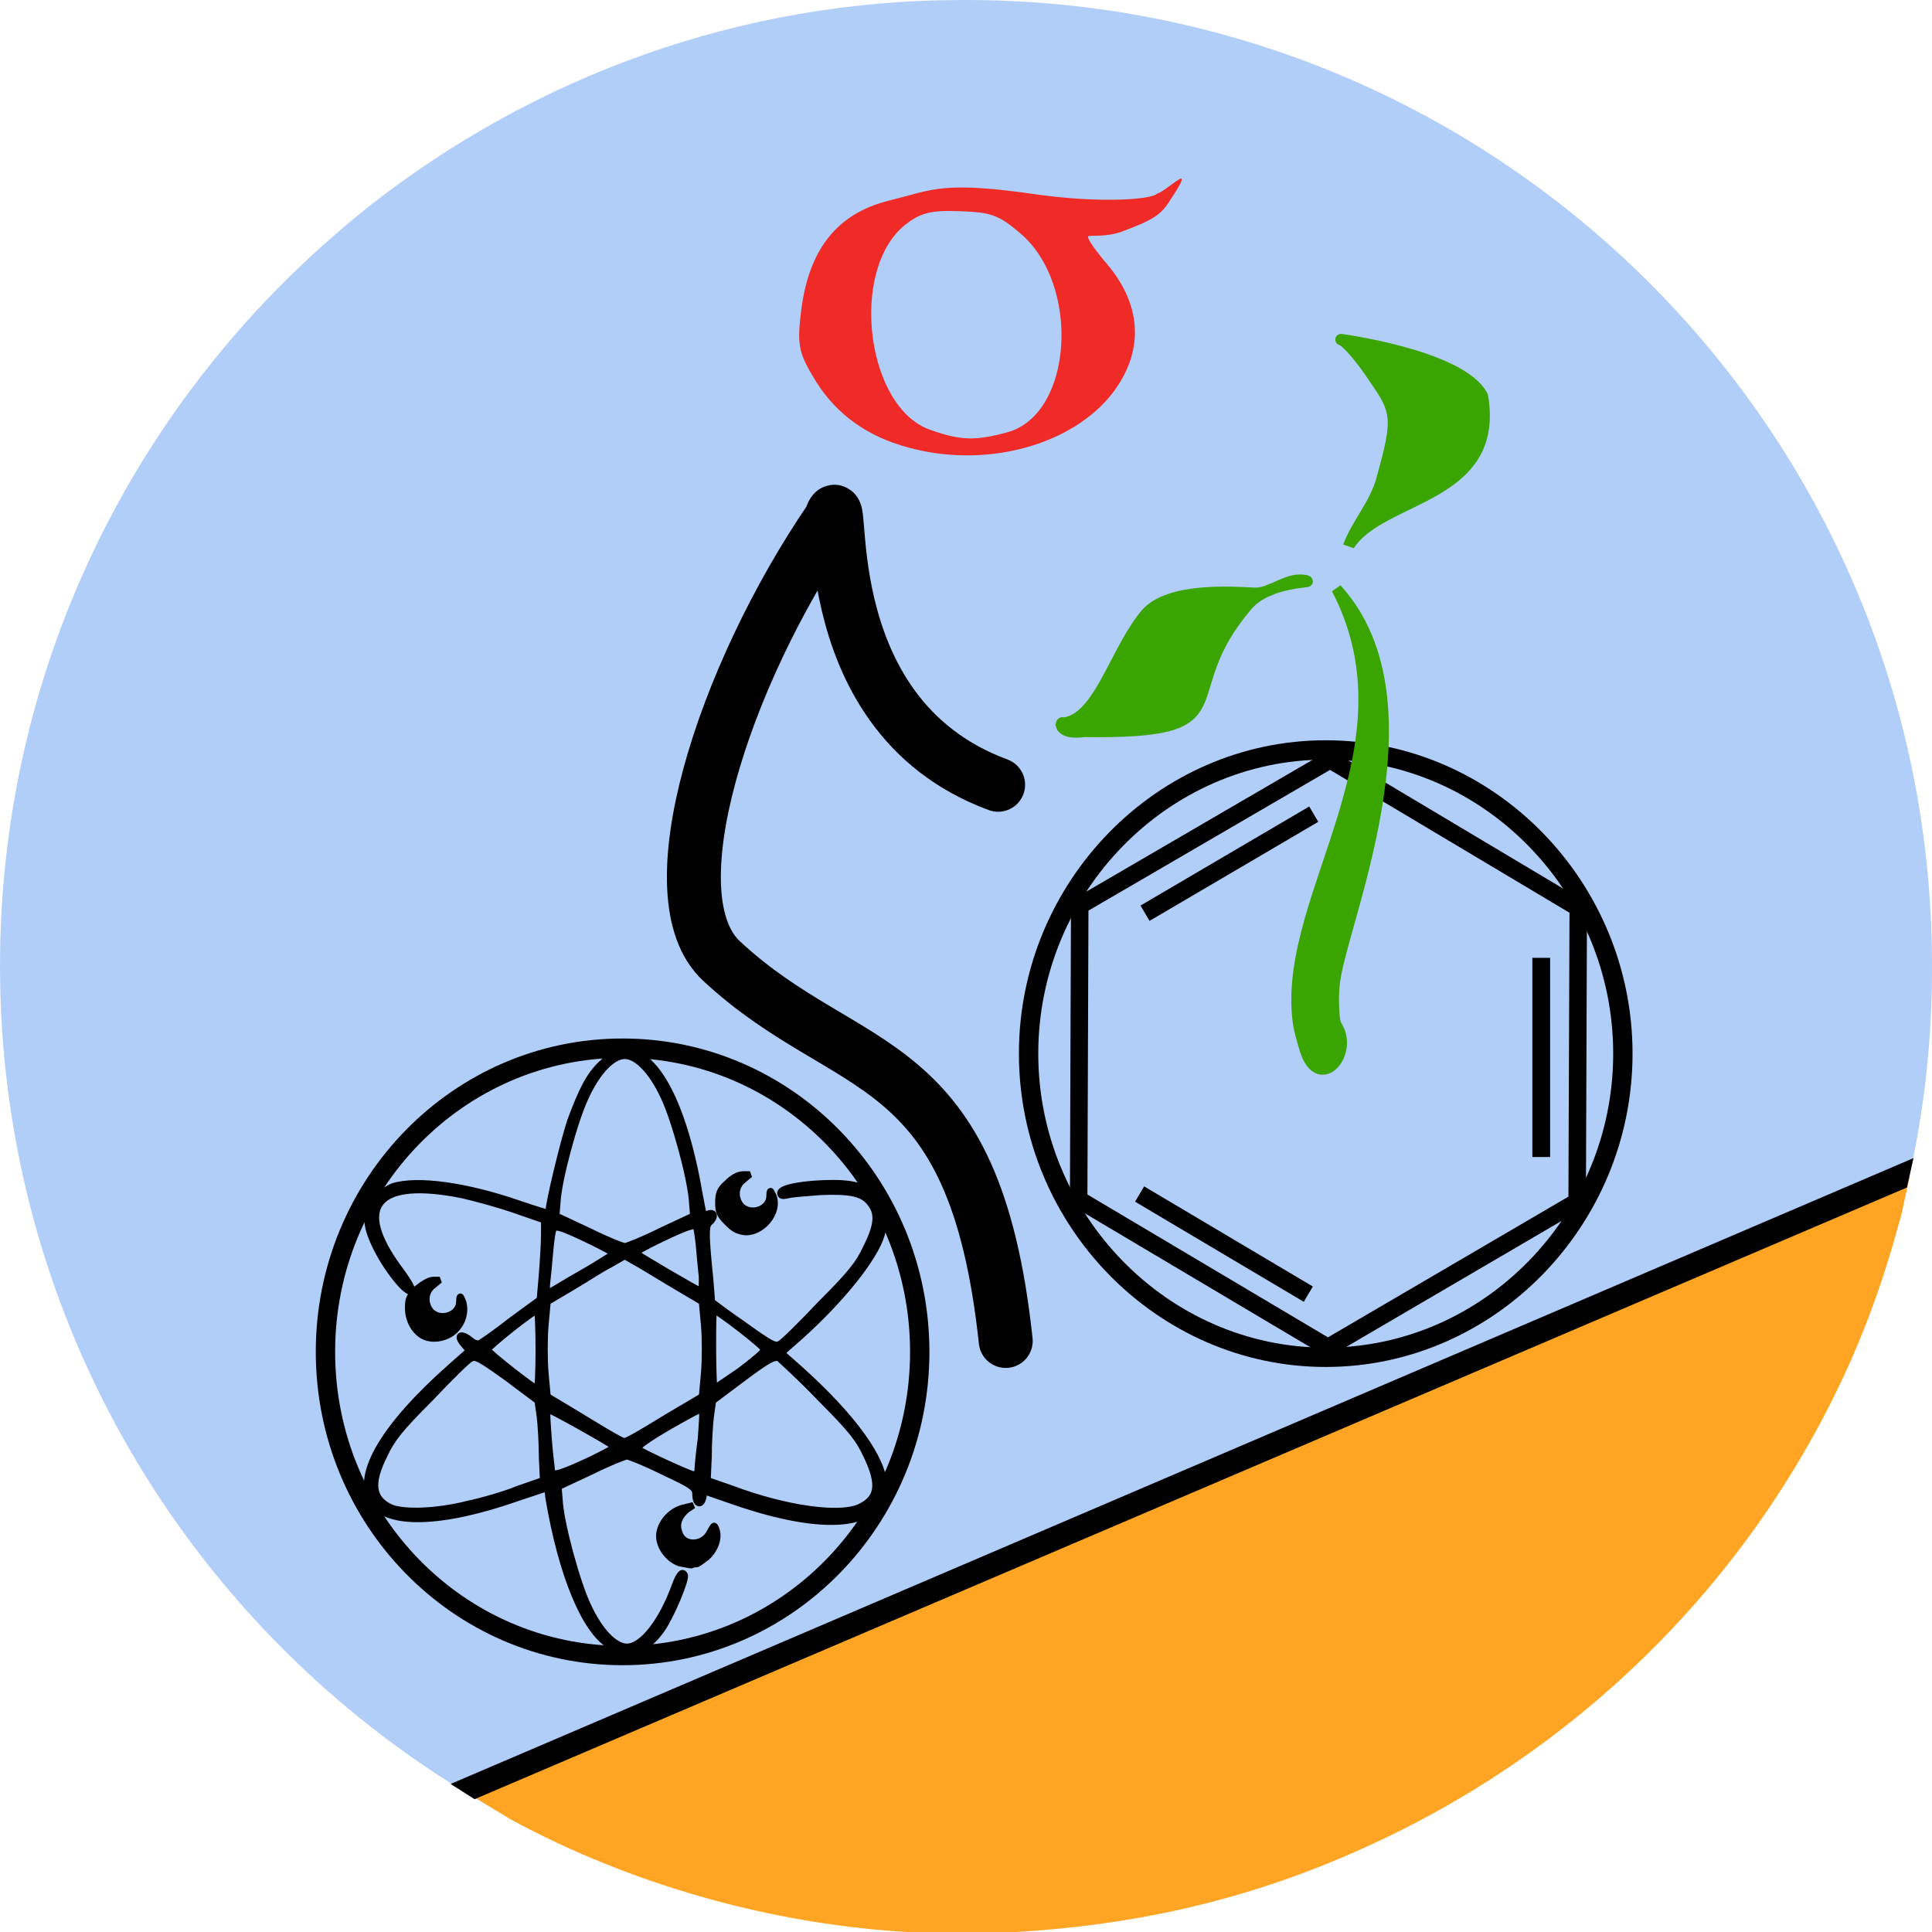
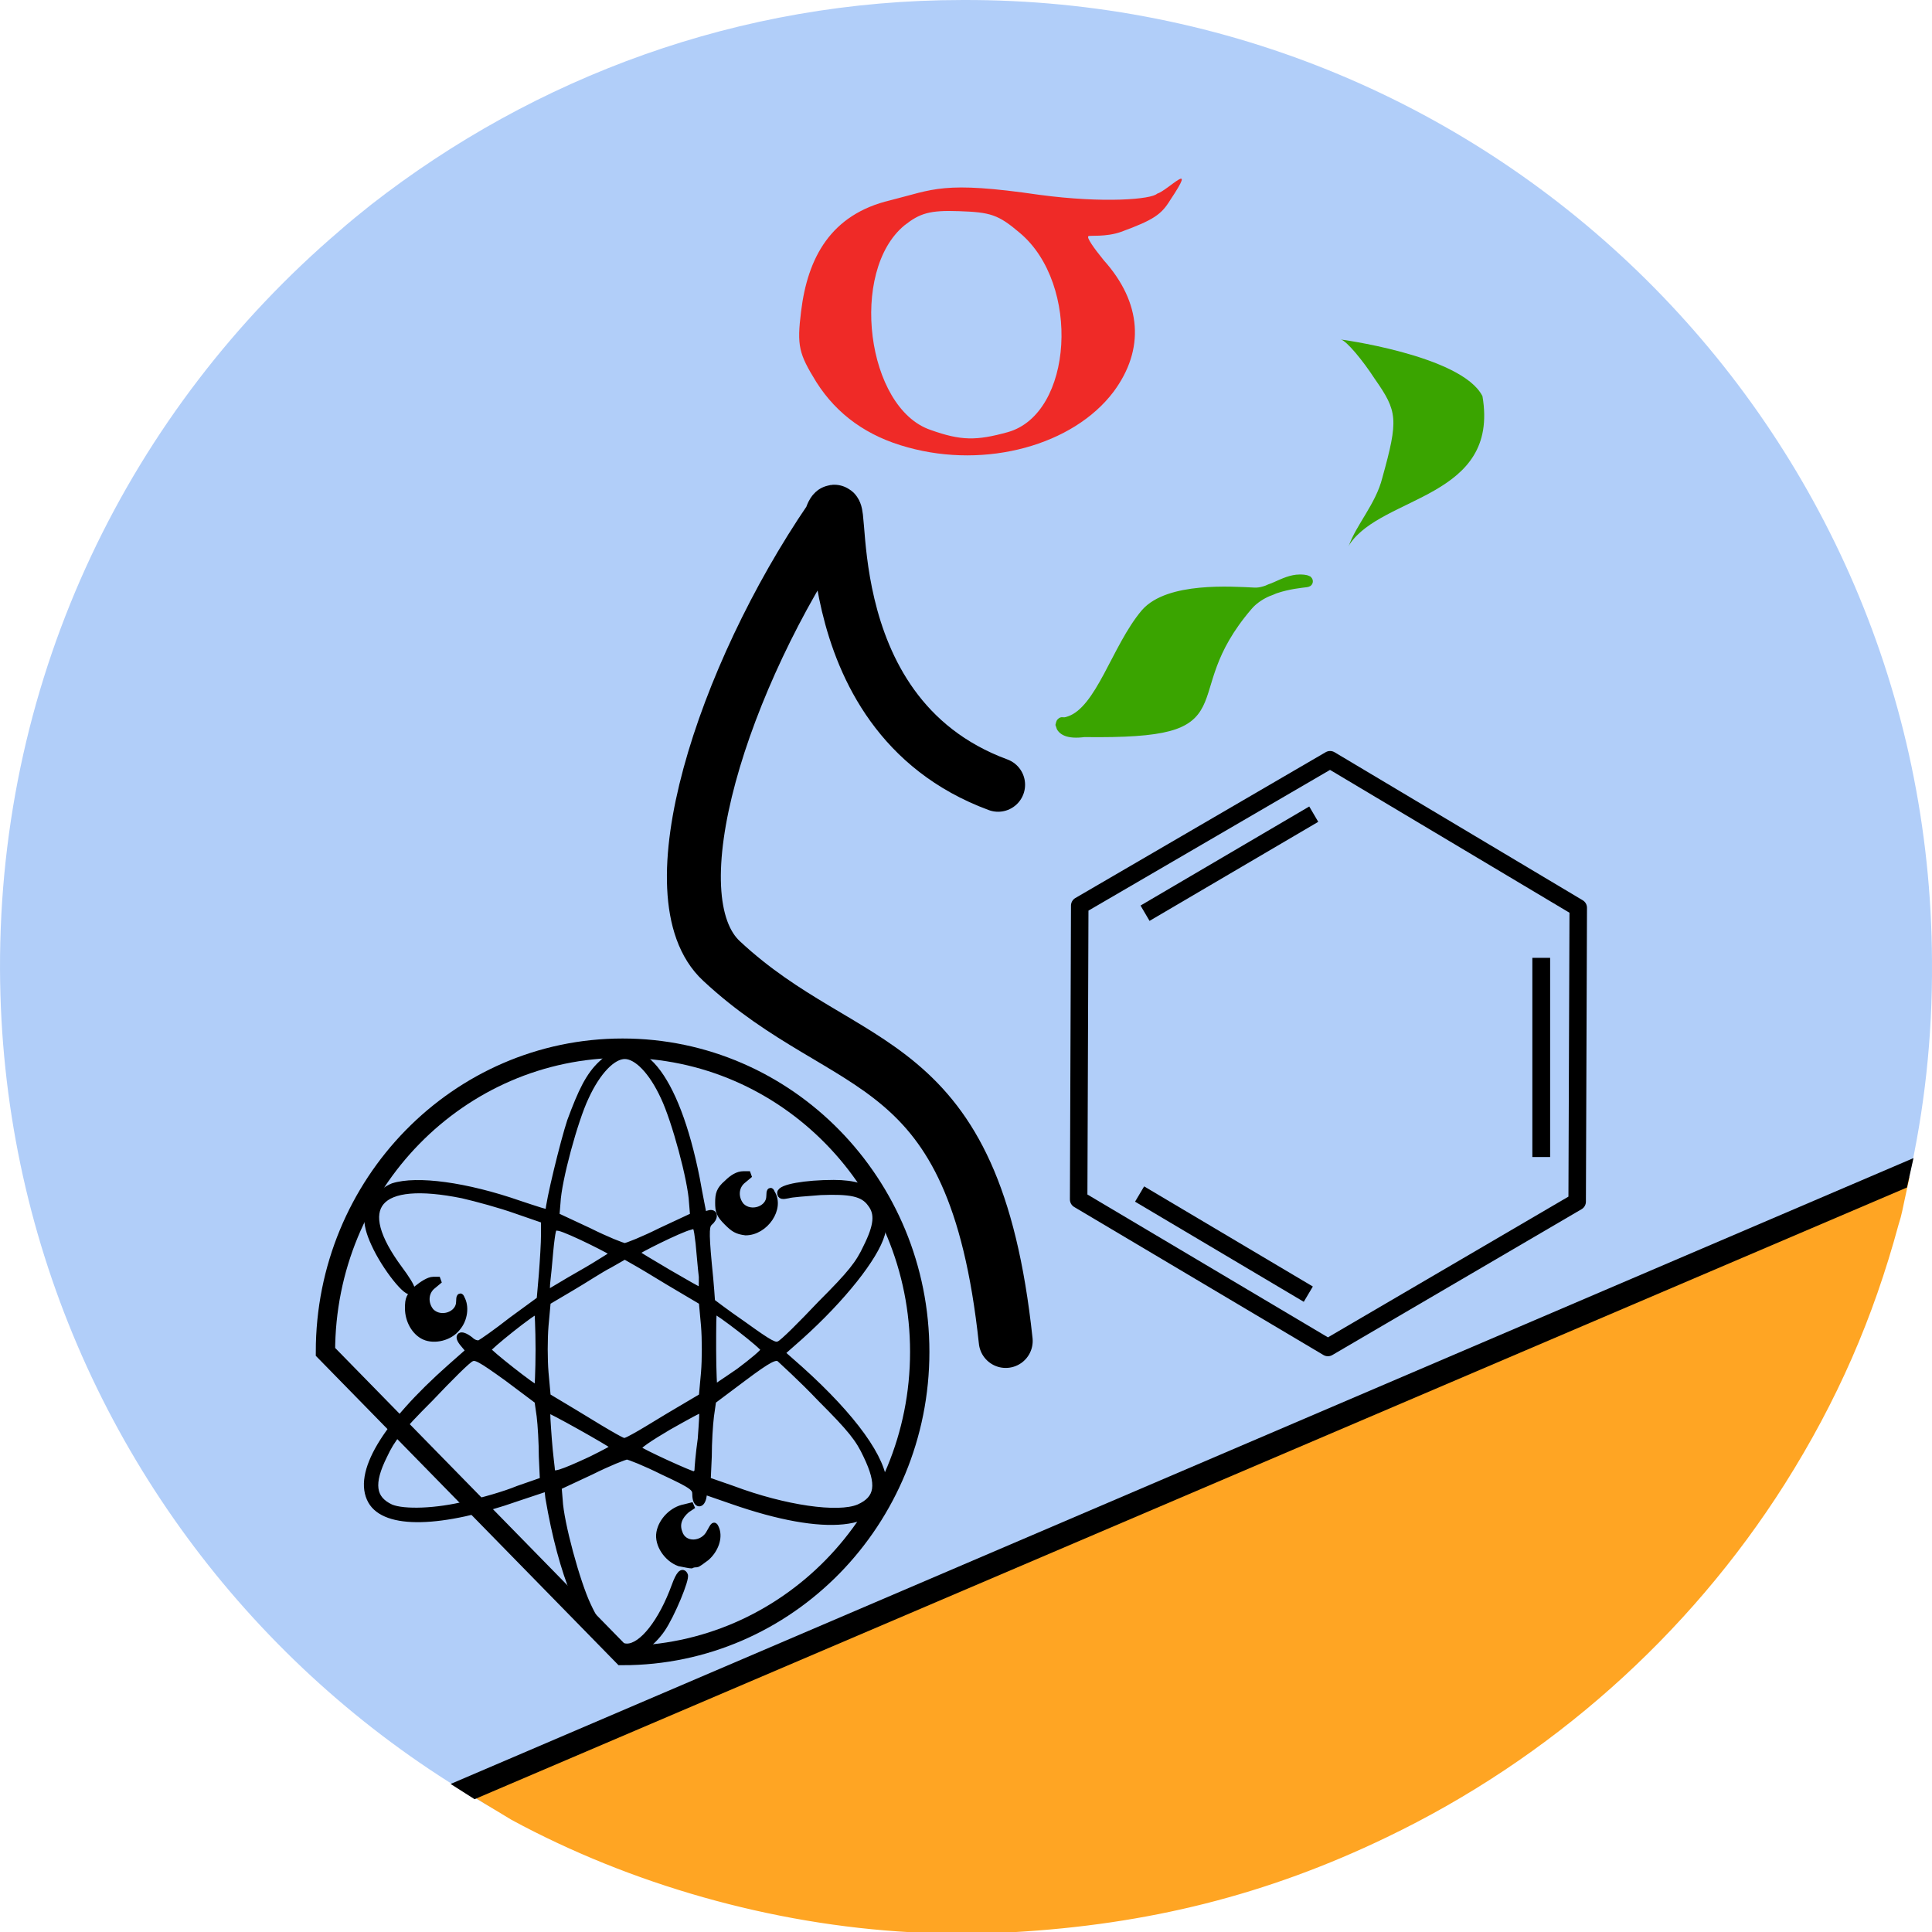
<svg xmlns="http://www.w3.org/2000/svg" width="152" height="152" viewBox="0 0 152 152" fill="none">
  <g clip-path="url(#clip0_311_2106)">
    <path d="M75.7 0.001C58.145 0.001 42.046 6.081 29.201 16.1C28.345 16.785 27.489 17.47 26.718 18.155C10.277 32.199 -0.085 53.008 0.001 76.3C0.172 118.26 34.339 152.171 76.3 151.999C106.442 151.914 132.475 134.188 144.635 108.669C149.43 98.65 152.085 87.518 151.999 75.7V75.615C151.828 33.654 117.66 -0.171 75.7 0.001Z" fill="#B1CEF9" />
    <path d="M71.675 151.828C60.714 151.229 49.667 148.06 40.333 143.008C36.48 140.696 36.994 140.953 36.565 140.525C36.908 140.353 149.944 92.57 150.029 92.656C149.344 95.738 149.515 95.225 149.173 96.338C147.203 103.617 144.377 110.125 140.267 116.633C132.731 128.536 121.856 138.212 109.011 144.378C99.591 148.917 90.257 151.229 79.639 151.828C75.871 151.999 75.528 151.999 71.675 151.828Z" fill="#FFA523" />
    <path d="M71.675 151.828C60.714 151.229 49.667 148.06 40.333 143.008C36.48 140.696 36.994 140.953 36.565 140.525C36.908 140.353 149.944 92.57 150.029 92.656C149.344 95.738 149.515 95.225 149.173 96.338C147.203 103.617 144.377 110.125 140.267 116.633C132.731 128.536 121.856 138.212 109.011 144.378C99.591 148.917 90.257 151.229 79.639 151.828C75.871 151.999 75.528 151.999 71.675 151.828Z" stroke="#FFA523" stroke-width="0.381" stroke-miterlimit="1.415" />
    <path d="M150.543 91.114L35.452 140.353L37.336 141.552L150.029 93.426L150.543 91.114Z" fill="black" />
    <path d="M124.083 94.54L104.473 106.014L84.863 94.368L84.948 71.247L104.644 59.773L124.168 71.419L124.083 94.54Z" stroke="black" stroke-width="1.376" stroke-miterlimit="1.415" stroke-linecap="round" stroke-linejoin="round" />
    <path d="M90.086 71.847L103.359 64.054" stroke="black" stroke-width="1.399" stroke-miterlimit="1.415" />
    <path d="M89.658 93.94L102.931 101.818" stroke="black" stroke-width="1.399" stroke-miterlimit="1.415" />
    <path d="M121.257 91.029V75.358" stroke="black" stroke-width="1.399" stroke-miterlimit="1.415" />
-     <path d="M127.679 82.893C127.679 95.995 117.146 106.785 104.301 106.785C91.457 106.785 80.924 95.995 80.924 82.893C80.924 69.791 91.457 59.002 104.301 59.002C117.146 59.002 127.679 69.791 127.679 82.893Z" stroke="black" stroke-width="1.522" stroke-miterlimit="1.415" />
    <path d="M85.291 57.546C98.307 57.717 91.885 54.891 98.136 47.613C99.677 45.814 102.931 45.814 102.846 45.729C102.674 45.643 102.418 45.643 102.246 45.643C101.047 45.643 99.849 46.756 98.65 46.671C96.851 46.585 91.97 46.242 90.172 48.298C87.86 51.038 86.661 55.919 84.178 56.775C83.493 57.032 83.578 56.69 83.493 57.032C83.578 57.375 84.007 57.717 85.291 57.546Z" fill="#3AA400" />
    <path d="M85.291 57.546C98.307 57.717 91.885 54.891 98.136 47.613C99.677 45.814 102.931 45.814 102.846 45.729C102.674 45.643 102.418 45.643 102.246 45.643C101.047 45.643 99.849 46.756 98.65 46.671C96.851 46.585 91.97 46.242 90.172 48.298C87.86 51.038 86.661 55.919 84.178 56.775C83.493 57.032 83.578 56.69 83.493 57.032C83.578 57.375 84.007 57.717 85.291 57.546Z" stroke="#3AA400" stroke-width="0.888" stroke-miterlimit="1.415" />
    <path d="M106.1 42.988C106.699 41.276 108.241 39.649 108.754 37.593C110.039 32.969 109.953 32.37 108.155 29.801C107.213 28.345 105.928 26.804 105.5 26.718C104.986 26.633 115.006 27.917 116.633 31.171C118.003 39.221 108.754 38.964 106.185 42.817" fill="#3AA400" />
-     <path d="M106.1 42.988C106.699 41.276 108.241 39.649 108.754 37.593C110.039 32.969 109.953 32.37 108.155 29.801C107.213 28.345 105.928 26.804 105.5 26.718C104.986 26.633 115.006 27.917 116.633 31.171C118.003 39.221 108.754 38.964 106.185 42.817" stroke="#3AA400" stroke-width="0.888" stroke-miterlimit="1.415" />
-     <path d="M102.674 82.637C102.417 81.78 102.16 80.924 102.075 80.068C101.047 70.22 111.666 58.831 105.158 46.328C113.464 55.405 105.243 73.217 104.986 77.584C104.901 78.098 104.901 80.325 105.158 80.667C106.613 82.893 103.788 86.062 102.674 82.637Z" fill="#3AA400" />
-     <path d="M102.674 82.637C102.417 81.78 102.16 80.924 102.075 80.068C101.047 70.22 111.666 58.831 105.158 46.328C113.464 55.405 105.243 73.217 104.986 77.584C104.901 78.098 104.901 80.325 105.158 80.667C106.613 82.893 103.788 86.062 102.674 82.637Z" stroke="#3AA400" stroke-width="0.821" stroke-miterlimit="1.415" />
    <path d="M79.296 33.997C84.434 32.541 85.034 22.351 80.238 18.326C78.526 16.87 77.926 16.699 75.443 16.613C73.131 16.528 72.36 16.785 71.161 17.727C66.794 21.323 68.164 32.113 73.216 33.826C75.614 34.682 76.813 34.682 79.296 33.997ZM71.418 35.196C68.25 34.34 65.852 32.627 64.225 30.058C62.855 27.831 62.684 27.232 63.026 24.492C63.54 20.296 65.338 16.87 70.048 15.757C73.473 14.901 74.158 14.216 81.78 15.329C86.918 16.014 90.6 15.671 91.028 15.243C91.885 14.986 94.282 12.418 92.056 15.757C91.371 16.87 90.771 17.299 88.202 18.241C87.003 18.669 85.719 18.497 85.633 18.583C85.462 18.669 86.061 19.525 86.832 20.467C89.829 23.807 90.086 27.489 87.603 30.829C84.434 35.025 77.584 36.908 71.418 35.196Z" fill="#EF2A27" />
-     <path d="M48.983 130.249C61.894 130.249 72.36 119.552 72.36 106.357C72.36 93.162 61.894 82.465 48.983 82.465C36.071 82.465 25.605 93.162 25.605 106.357C25.605 119.552 36.071 130.249 48.983 130.249Z" stroke="black" stroke-width="1.522" stroke-miterlimit="1.415" />
+     <path d="M48.983 130.249C61.894 130.249 72.36 119.552 72.36 106.357C72.36 93.162 61.894 82.465 48.983 82.465C36.071 82.465 25.605 93.162 25.605 106.357Z" stroke="black" stroke-width="1.522" stroke-miterlimit="1.415" />
    <path d="M57.203 96.166C56.604 95.567 56.518 95.31 56.518 94.625C56.518 93.94 56.604 93.597 57.203 93.084C57.631 92.656 58.059 92.399 58.488 92.399H59.001L58.488 92.827C57.803 93.341 57.803 94.283 58.316 94.882C59.087 95.653 60.543 95.139 60.543 94.111C60.543 93.683 60.628 93.597 60.714 93.854C61.485 95.053 60.2 96.937 58.659 96.937C57.974 96.852 57.717 96.68 57.203 96.166ZM33.397 105.158C32.626 104.815 32.113 103.873 32.113 102.931C32.113 102.161 32.198 101.99 32.798 101.39C33.226 101.048 33.74 100.705 34.082 100.705H34.596L34.082 101.133C33.397 101.647 33.397 102.589 33.911 103.188C34.682 103.959 36.137 103.445 36.137 102.418C36.137 101.99 36.223 101.904 36.309 102.161C36.651 102.76 36.566 103.788 35.966 104.473C35.367 105.244 34.168 105.5 33.397 105.158ZM53.435 122.97C52.493 122.627 51.723 121.514 51.894 120.572C52.065 119.63 52.921 118.774 53.863 118.602L54.548 118.431L54.035 118.774C53.435 119.287 53.178 119.887 53.435 120.572C53.778 121.685 55.319 121.599 55.833 120.572C56.175 119.972 56.175 119.887 56.347 120.315C56.604 121 56.261 121.942 55.576 122.541C55.233 122.798 54.891 123.055 54.805 123.055C54.72 123.055 54.548 123.055 54.377 123.141C54.292 123.141 53.863 123.055 53.435 122.97ZM51.98 96.852L54.548 95.653L54.463 94.625C54.377 92.827 53.093 88.117 52.236 86.319C51.294 84.263 50.096 83.065 49.154 83.065C48.212 83.065 47.013 84.263 46.071 86.319C45.215 88.117 43.93 92.827 43.844 94.625L43.759 95.653L46.328 96.852C47.698 97.537 48.982 98.05 49.154 98.05C49.325 98.05 50.609 97.537 51.98 96.852ZM55.233 100.448C55.148 99.763 55.062 98.65 54.977 97.793C54.805 96.423 54.805 96.338 54.292 96.509C53.521 96.68 49.924 98.479 50.01 98.564C50.181 98.736 54.977 101.561 55.148 101.561C55.233 101.647 55.233 101.048 55.233 100.448ZM45.728 100.191C47.098 99.421 48.212 98.65 48.297 98.65C48.383 98.564 44.786 96.766 44.016 96.595C43.502 96.509 43.502 96.509 43.331 97.879C43.245 98.65 43.159 99.849 43.074 100.534C42.988 101.219 42.988 101.733 43.074 101.733C43.159 101.733 44.358 100.962 45.728 100.191ZM58.145 107.898C59.173 107.128 60.115 106.357 60.115 106.186C60.115 105.929 56.432 103.103 56.175 103.103C56.09 103.103 56.09 104.473 56.09 106.186C56.09 107.898 56.175 109.268 56.175 109.268C56.09 109.268 57.032 108.669 58.145 107.898ZM42.389 106.186C42.389 104.473 42.303 103.103 42.303 103.103C41.96 103.103 38.364 106.014 38.364 106.186C38.364 106.357 42.046 109.268 42.303 109.268C42.303 109.268 42.389 107.898 42.389 106.186ZM50.352 112.779C50.952 112.437 52.322 111.58 53.35 110.981L55.233 109.868L55.405 107.984C55.49 106.956 55.49 105.329 55.405 104.302L55.233 102.418L53.35 101.304C52.322 100.705 50.952 99.849 50.352 99.506L49.154 98.821L47.955 99.506C47.27 99.849 45.985 100.705 44.958 101.304L43.074 102.418L42.902 104.302C42.817 105.329 42.817 106.956 42.902 107.984L43.074 109.868L45.215 111.152C48.554 113.207 48.982 113.379 49.068 113.379C49.154 113.464 49.753 113.122 50.352 112.779ZM54.891 115.691C54.891 115.52 54.977 114.406 55.148 113.207C55.233 112.009 55.319 110.895 55.233 110.895C55.148 110.81 53.949 111.495 52.579 112.265C51.123 113.122 50.096 113.807 50.181 113.978C50.438 114.235 54.377 116.033 54.634 116.033C54.72 115.948 54.891 115.862 54.891 115.691ZM46.499 114.834C47.526 114.321 48.383 113.893 48.297 113.807C48.04 113.55 43.159 110.81 43.074 110.895C42.988 110.981 43.074 112.009 43.159 113.207C43.245 114.406 43.416 115.605 43.416 115.776C43.502 116.119 44.101 115.948 46.499 114.834ZM67.565 118.602C69.106 117.917 69.277 116.804 68.164 114.492C67.565 113.207 66.965 112.437 64.567 110.039C63.026 108.412 61.485 107.042 61.313 106.871C60.971 106.699 60.543 106.871 58.488 108.412L56.09 110.21L55.919 111.409C55.833 112.094 55.747 113.464 55.747 114.578L55.662 116.462L57.631 117.147C61.742 118.688 65.938 119.287 67.565 118.602ZM36.737 118.345C37.936 118.089 39.734 117.575 40.761 117.147L42.731 116.462L42.645 114.578C42.645 113.55 42.56 112.094 42.474 111.409L42.303 110.21L39.905 108.412C37.764 106.871 37.422 106.699 37.079 106.871C36.822 106.956 35.367 108.412 33.825 110.039C31.427 112.437 30.828 113.207 30.229 114.492C29.115 116.718 29.287 117.917 30.742 118.602C31.77 119.031 34.339 118.945 36.737 118.345ZM47.869 129.392C45.985 128.193 44.187 123.912 43.159 117.832L43.074 117.061L40.761 117.832C34.682 119.972 30.314 120.058 29.201 118.089C28.002 115.948 30.229 112.18 35.452 107.556L36.908 106.271L36.48 105.757C35.88 105.072 36.223 104.815 36.994 105.415C37.251 105.672 37.593 105.757 37.764 105.672C37.936 105.586 39.049 104.815 40.248 103.873L42.474 102.246L42.645 100.277C42.731 99.164 42.817 97.793 42.817 97.108V95.995L40.59 95.225C39.391 94.796 37.508 94.283 36.394 94.026C29.629 92.656 27.745 94.882 31.427 99.849C31.941 100.534 32.37 101.219 32.37 101.39C32.37 102.246 30.571 100.106 29.629 98.222C28.687 96.338 28.687 95.31 29.544 94.283C29.886 93.94 30.486 93.512 30.914 93.341C32.798 92.741 36.651 93.255 40.847 94.711C42.132 95.139 43.159 95.481 43.159 95.396C43.159 94.625 44.358 89.744 44.872 88.203C45.728 85.891 46.328 84.606 47.355 83.664C50.181 80.924 53.178 84.52 54.805 92.741C55.062 94.197 55.319 95.396 55.319 95.481C55.319 95.567 55.49 95.567 55.747 95.481C56.261 95.31 56.261 95.824 55.833 96.166C55.576 96.423 55.49 96.68 55.747 99.421C55.919 101.048 56.004 102.418 56.004 102.418C56.004 102.418 57.117 103.274 58.488 104.216C60.628 105.757 60.971 105.929 61.313 105.757C61.57 105.672 63.026 104.216 64.567 102.589C66.965 100.191 67.565 99.421 68.164 98.136C69.02 96.423 69.106 95.481 68.507 94.711C67.907 93.854 66.88 93.683 64.567 93.769C63.454 93.854 62.255 93.94 61.998 94.026C61.57 94.111 61.399 94.111 61.399 93.854C61.399 93.426 63.369 93.084 65.595 93.084C68.763 93.084 70.048 94.454 69.363 97.108C68.849 98.907 66.28 102.161 62.941 105.158L61.485 106.442L62.941 107.727C67.136 111.495 69.534 114.834 69.534 116.89C69.534 120.144 64.996 120.658 57.631 118.089L55.405 117.318L55.319 117.832C55.148 118.517 54.72 118.345 54.72 117.575C54.72 117.061 54.548 116.89 52.151 115.776C50.781 115.091 49.496 114.578 49.325 114.578C49.154 114.578 47.869 115.091 46.499 115.776L43.93 116.975L44.016 118.003C44.101 119.801 45.386 124.511 46.242 126.309C47.184 128.365 48.383 129.563 49.325 129.563C50.524 129.563 52.065 127.594 53.093 124.768C53.435 123.826 53.692 123.569 53.863 123.912C54.035 124.168 52.836 127.08 52.065 128.193C51.294 129.306 50.096 130.163 49.325 130.163C48.897 129.906 48.297 129.649 47.869 129.392Z" fill="black" />
    <path d="M57.203 96.166C56.604 95.567 56.518 95.31 56.518 94.625C56.518 93.94 56.604 93.597 57.203 93.084C57.631 92.656 58.059 92.399 58.488 92.399H59.001L58.488 92.827C57.803 93.341 57.803 94.283 58.316 94.882C59.087 95.653 60.543 95.139 60.543 94.111C60.543 93.683 60.628 93.597 60.714 93.854C61.485 95.053 60.2 96.937 58.659 96.937C57.974 96.852 57.717 96.68 57.203 96.166ZM33.397 105.158C32.626 104.815 32.113 103.873 32.113 102.931C32.113 102.161 32.198 101.99 32.798 101.39C33.226 101.048 33.74 100.705 34.082 100.705H34.596L34.082 101.133C33.397 101.647 33.397 102.589 33.911 103.188C34.682 103.959 36.137 103.445 36.137 102.418C36.137 101.99 36.223 101.904 36.309 102.161C36.651 102.76 36.566 103.788 35.966 104.473C35.367 105.244 34.168 105.5 33.397 105.158ZM53.435 122.97C52.493 122.627 51.723 121.514 51.894 120.572C52.065 119.63 52.921 118.774 53.863 118.602L54.548 118.431L54.035 118.774C53.435 119.287 53.178 119.887 53.435 120.572C53.778 121.685 55.319 121.599 55.833 120.572C56.175 119.972 56.175 119.887 56.347 120.315C56.604 121 56.261 121.942 55.576 122.541C55.233 122.798 54.891 123.055 54.805 123.055C54.72 123.055 54.548 123.055 54.377 123.141C54.292 123.141 53.863 123.055 53.435 122.97ZM51.98 96.852L54.548 95.653L54.463 94.625C54.377 92.827 53.093 88.117 52.236 86.319C51.294 84.263 50.096 83.065 49.154 83.065C48.212 83.065 47.013 84.263 46.071 86.319C45.215 88.117 43.93 92.827 43.844 94.625L43.759 95.653L46.328 96.852C47.698 97.537 48.982 98.05 49.154 98.05C49.325 98.05 50.609 97.537 51.98 96.852ZM55.233 100.448C55.148 99.763 55.062 98.65 54.977 97.793C54.805 96.423 54.805 96.338 54.292 96.509C53.521 96.68 49.924 98.479 50.01 98.564C50.181 98.736 54.977 101.561 55.148 101.561C55.233 101.647 55.233 101.048 55.233 100.448ZM45.728 100.191C47.098 99.421 48.212 98.65 48.297 98.65C48.383 98.564 44.786 96.766 44.016 96.595C43.502 96.509 43.502 96.509 43.331 97.879C43.245 98.65 43.159 99.849 43.074 100.534C42.988 101.219 42.988 101.733 43.074 101.733C43.159 101.733 44.358 100.962 45.728 100.191ZM58.145 107.898C59.173 107.128 60.115 106.357 60.115 106.186C60.115 105.929 56.432 103.103 56.175 103.103C56.09 103.103 56.09 104.473 56.09 106.186C56.09 107.898 56.175 109.268 56.175 109.268C56.09 109.268 57.032 108.669 58.145 107.898ZM42.389 106.186C42.389 104.473 42.303 103.103 42.303 103.103C41.96 103.103 38.364 106.014 38.364 106.186C38.364 106.357 42.046 109.268 42.303 109.268C42.303 109.268 42.389 107.898 42.389 106.186ZM50.352 112.779C50.952 112.437 52.322 111.58 53.35 110.981L55.233 109.868L55.405 107.984C55.49 106.956 55.49 105.329 55.405 104.302L55.233 102.418L53.35 101.304C52.322 100.705 50.952 99.849 50.352 99.506L49.154 98.821L47.955 99.506C47.27 99.849 45.985 100.705 44.958 101.304L43.074 102.418L42.902 104.302C42.817 105.329 42.817 106.956 42.902 107.984L43.074 109.868L45.215 111.152C48.554 113.207 48.982 113.379 49.068 113.379C49.154 113.464 49.753 113.122 50.352 112.779ZM54.891 115.691C54.891 115.52 54.977 114.406 55.148 113.207C55.233 112.009 55.319 110.895 55.233 110.895C55.148 110.81 53.949 111.495 52.579 112.265C51.123 113.122 50.096 113.807 50.181 113.978C50.438 114.235 54.377 116.033 54.634 116.033C54.72 115.948 54.891 115.862 54.891 115.691ZM46.499 114.834C47.526 114.321 48.383 113.893 48.297 113.807C48.04 113.55 43.159 110.81 43.074 110.895C42.988 110.981 43.074 112.009 43.159 113.207C43.245 114.406 43.416 115.605 43.416 115.776C43.502 116.119 44.101 115.948 46.499 114.834ZM67.565 118.602C69.106 117.917 69.277 116.804 68.164 114.492C67.565 113.207 66.965 112.437 64.567 110.039C63.026 108.412 61.485 107.042 61.313 106.871C60.971 106.699 60.543 106.871 58.488 108.412L56.09 110.21L55.919 111.409C55.833 112.094 55.747 113.464 55.747 114.578L55.662 116.462L57.631 117.147C61.742 118.688 65.938 119.287 67.565 118.602ZM36.737 118.345C37.936 118.089 39.734 117.575 40.761 117.147L42.731 116.462L42.645 114.578C42.645 113.55 42.56 112.094 42.474 111.409L42.303 110.21L39.905 108.412C37.764 106.871 37.422 106.699 37.079 106.871C36.822 106.956 35.367 108.412 33.825 110.039C31.427 112.437 30.828 113.207 30.229 114.492C29.115 116.718 29.287 117.917 30.742 118.602C31.77 119.031 34.339 118.945 36.737 118.345ZM47.869 129.392C45.985 128.193 44.187 123.912 43.159 117.832L43.074 117.061L40.761 117.832C34.682 119.972 30.314 120.058 29.201 118.089C28.002 115.948 30.229 112.18 35.452 107.556L36.908 106.271L36.48 105.757C35.88 105.072 36.223 104.815 36.994 105.415C37.251 105.672 37.593 105.757 37.764 105.672C37.936 105.586 39.049 104.815 40.248 103.873L42.474 102.246L42.645 100.277C42.731 99.164 42.817 97.793 42.817 97.108V95.995L40.59 95.225C39.391 94.796 37.508 94.283 36.394 94.026C29.629 92.656 27.745 94.882 31.427 99.849C31.941 100.534 32.37 101.219 32.37 101.39C32.37 102.246 30.571 100.106 29.629 98.222C28.687 96.338 28.687 95.31 29.544 94.283C29.886 93.94 30.486 93.512 30.914 93.341C32.798 92.741 36.651 93.255 40.847 94.711C42.132 95.139 43.159 95.481 43.159 95.396C43.159 94.625 44.358 89.744 44.872 88.203C45.728 85.891 46.328 84.606 47.355 83.664C50.181 80.924 53.178 84.52 54.805 92.741C55.062 94.197 55.319 95.396 55.319 95.481C55.319 95.567 55.49 95.567 55.747 95.481C56.261 95.31 56.261 95.824 55.833 96.166C55.576 96.423 55.49 96.68 55.747 99.421C55.919 101.048 56.004 102.418 56.004 102.418C56.004 102.418 57.117 103.274 58.488 104.216C60.628 105.757 60.971 105.929 61.313 105.757C61.57 105.672 63.026 104.216 64.567 102.589C66.965 100.191 67.565 99.421 68.164 98.136C69.02 96.423 69.106 95.481 68.507 94.711C67.907 93.854 66.88 93.683 64.567 93.769C63.454 93.854 62.255 93.94 61.998 94.026C61.57 94.111 61.399 94.111 61.399 93.854C61.399 93.426 63.369 93.084 65.595 93.084C68.763 93.084 70.048 94.454 69.363 97.108C68.849 98.907 66.28 102.161 62.941 105.158L61.485 106.442L62.941 107.727C67.136 111.495 69.534 114.834 69.534 116.89C69.534 120.144 64.996 120.658 57.631 118.089L55.405 117.318L55.319 117.832C55.148 118.517 54.72 118.345 54.72 117.575C54.72 117.061 54.548 116.89 52.151 115.776C50.781 115.091 49.496 114.578 49.325 114.578C49.154 114.578 47.869 115.091 46.499 115.776L43.93 116.975L44.016 118.003C44.101 119.801 45.386 124.511 46.242 126.309C47.184 128.365 48.383 129.563 49.325 129.563C50.524 129.563 52.065 127.594 53.093 124.768C53.435 123.826 53.692 123.569 53.863 123.912C54.035 124.168 52.836 127.08 52.065 128.193C51.294 129.306 50.096 130.163 49.325 130.163C48.897 129.906 48.297 129.649 47.869 129.392Z" stroke="black" stroke-width="0.507" stroke-miterlimit="1.415" />
    <path d="M79.125 105.5C76.642 82.208 66.794 84.948 56.775 75.615C51.294 70.562 56.861 53.264 65.338 40.847C66.794 36.651 63.197 56.09 78.526 61.742" stroke="black" stroke-width="4.244" stroke-miterlimit="1.415" stroke-linecap="round" stroke-linejoin="round" />
  </g>
  <defs>
    <clipPath id="clip0_311_2106">
      <rect width="152.001" height="152" fill="white" />
    </clipPath>
  </defs>
</svg>